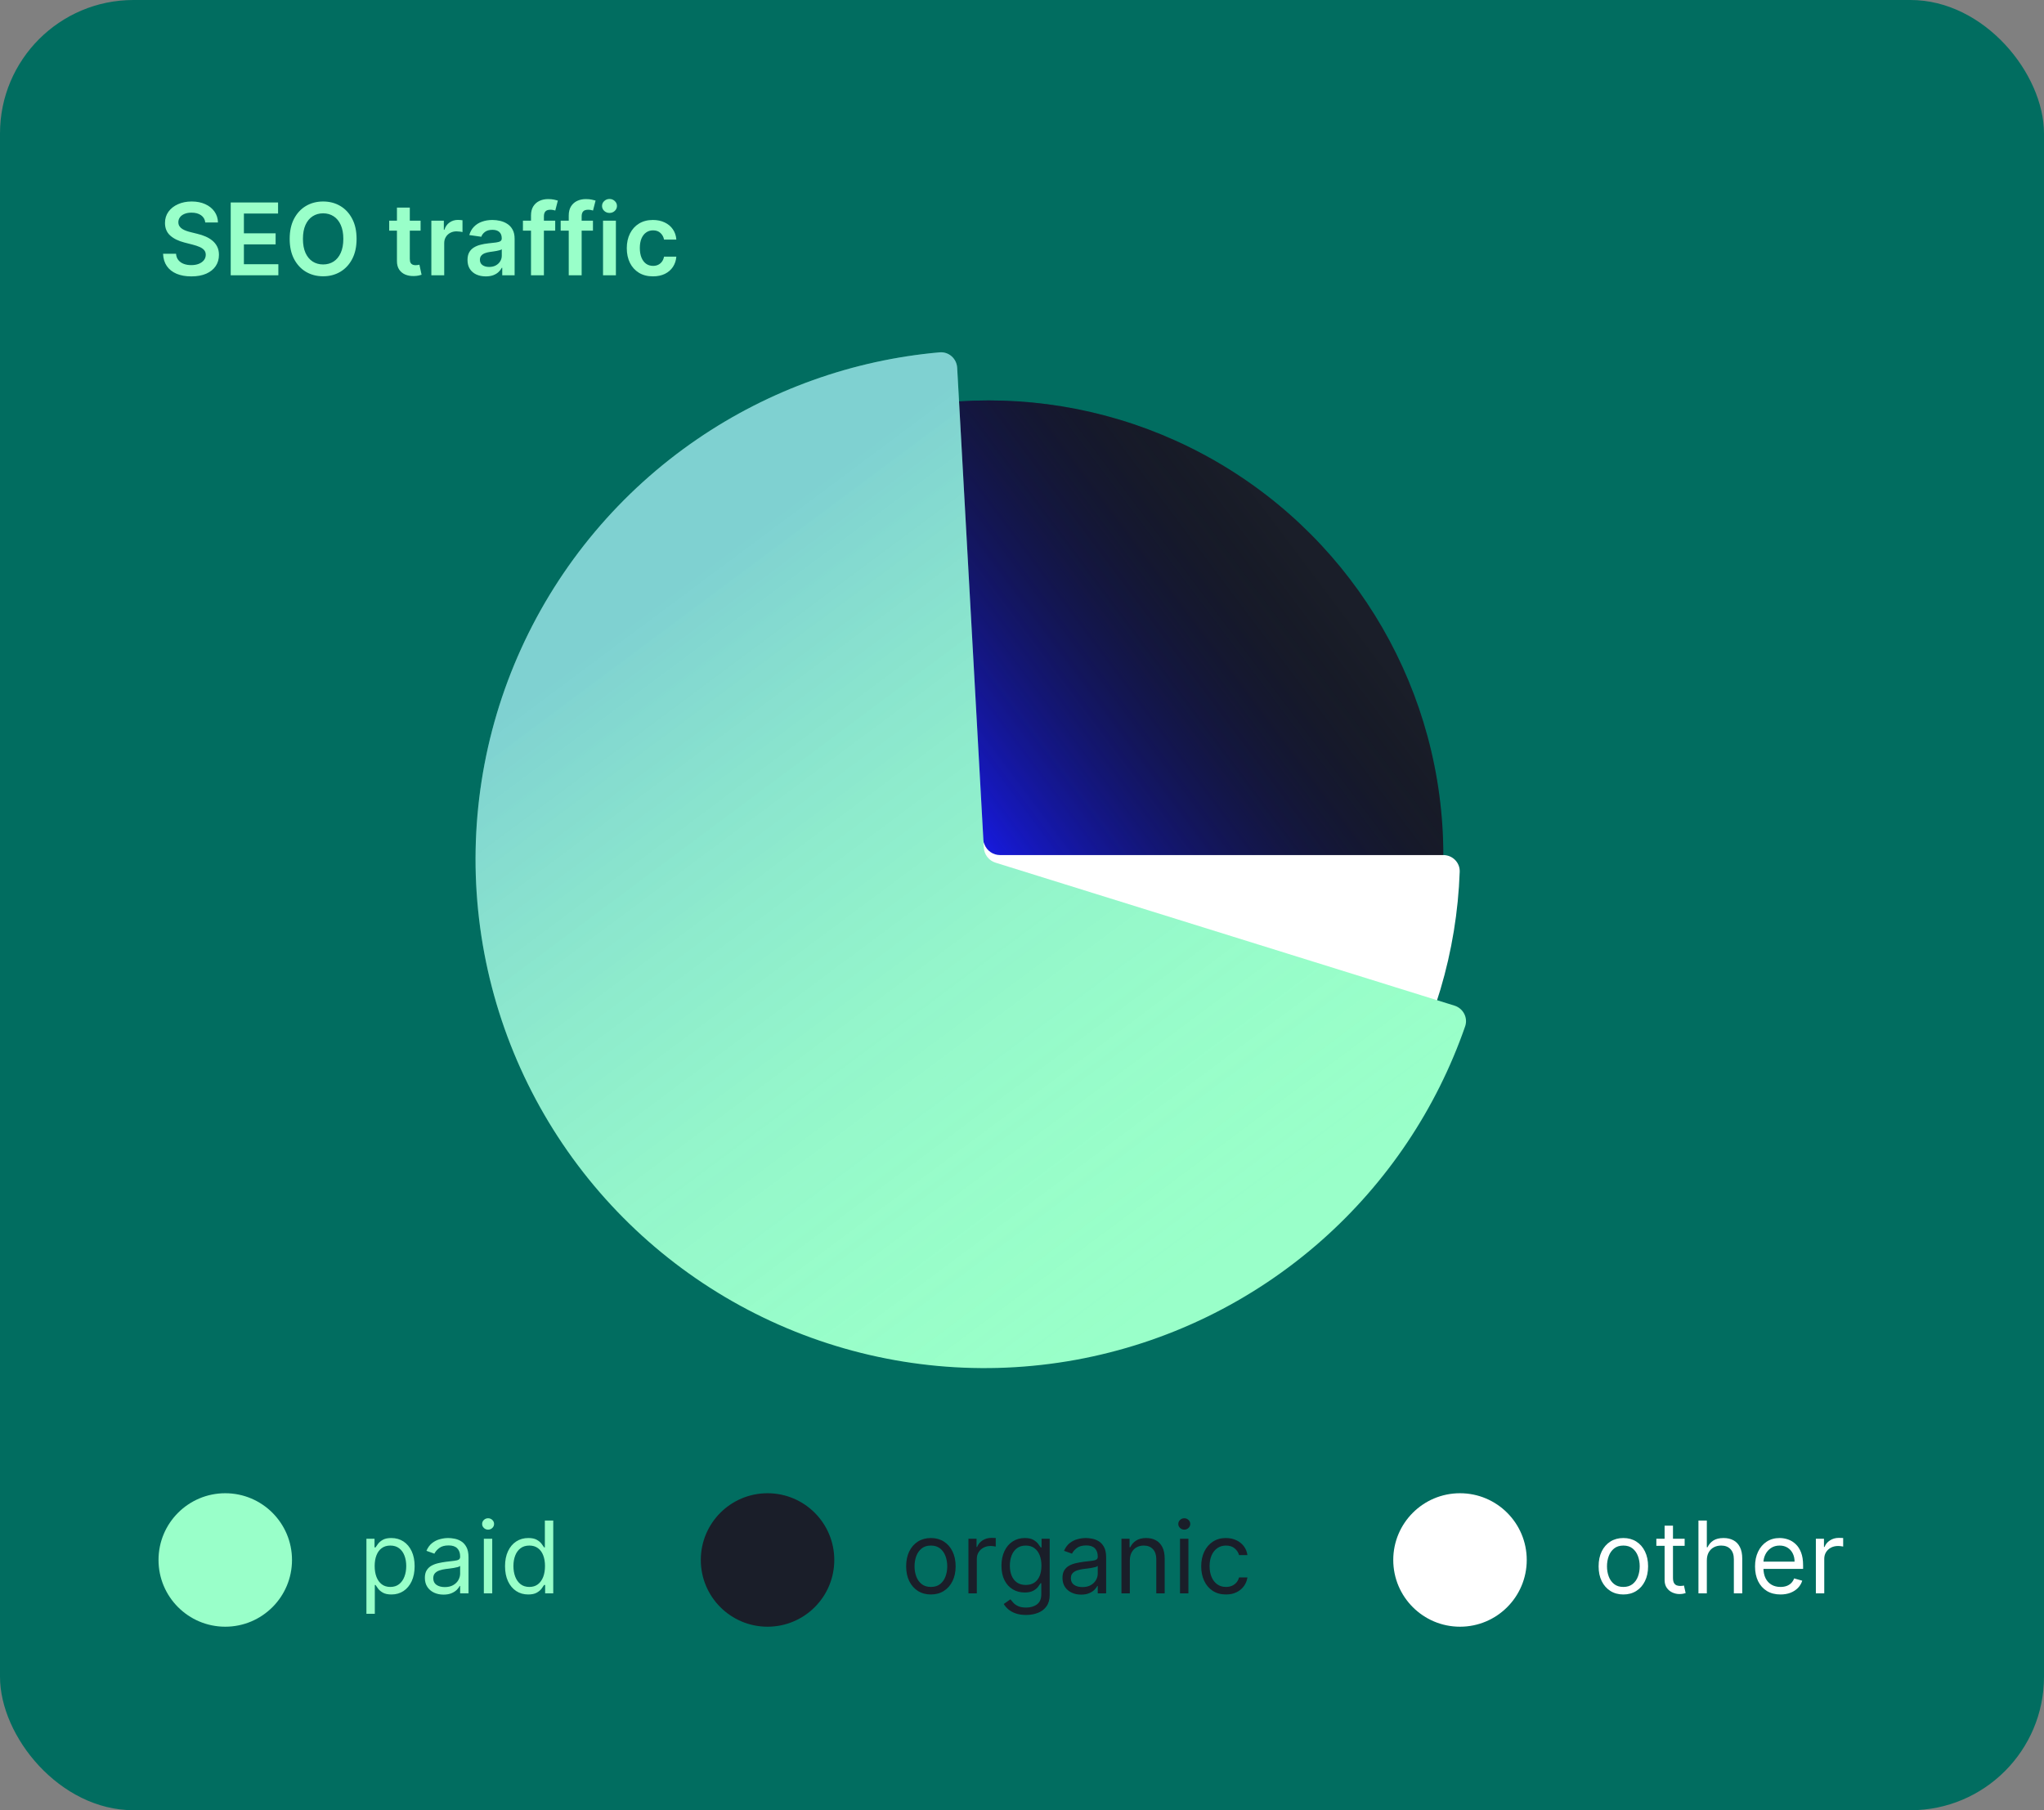
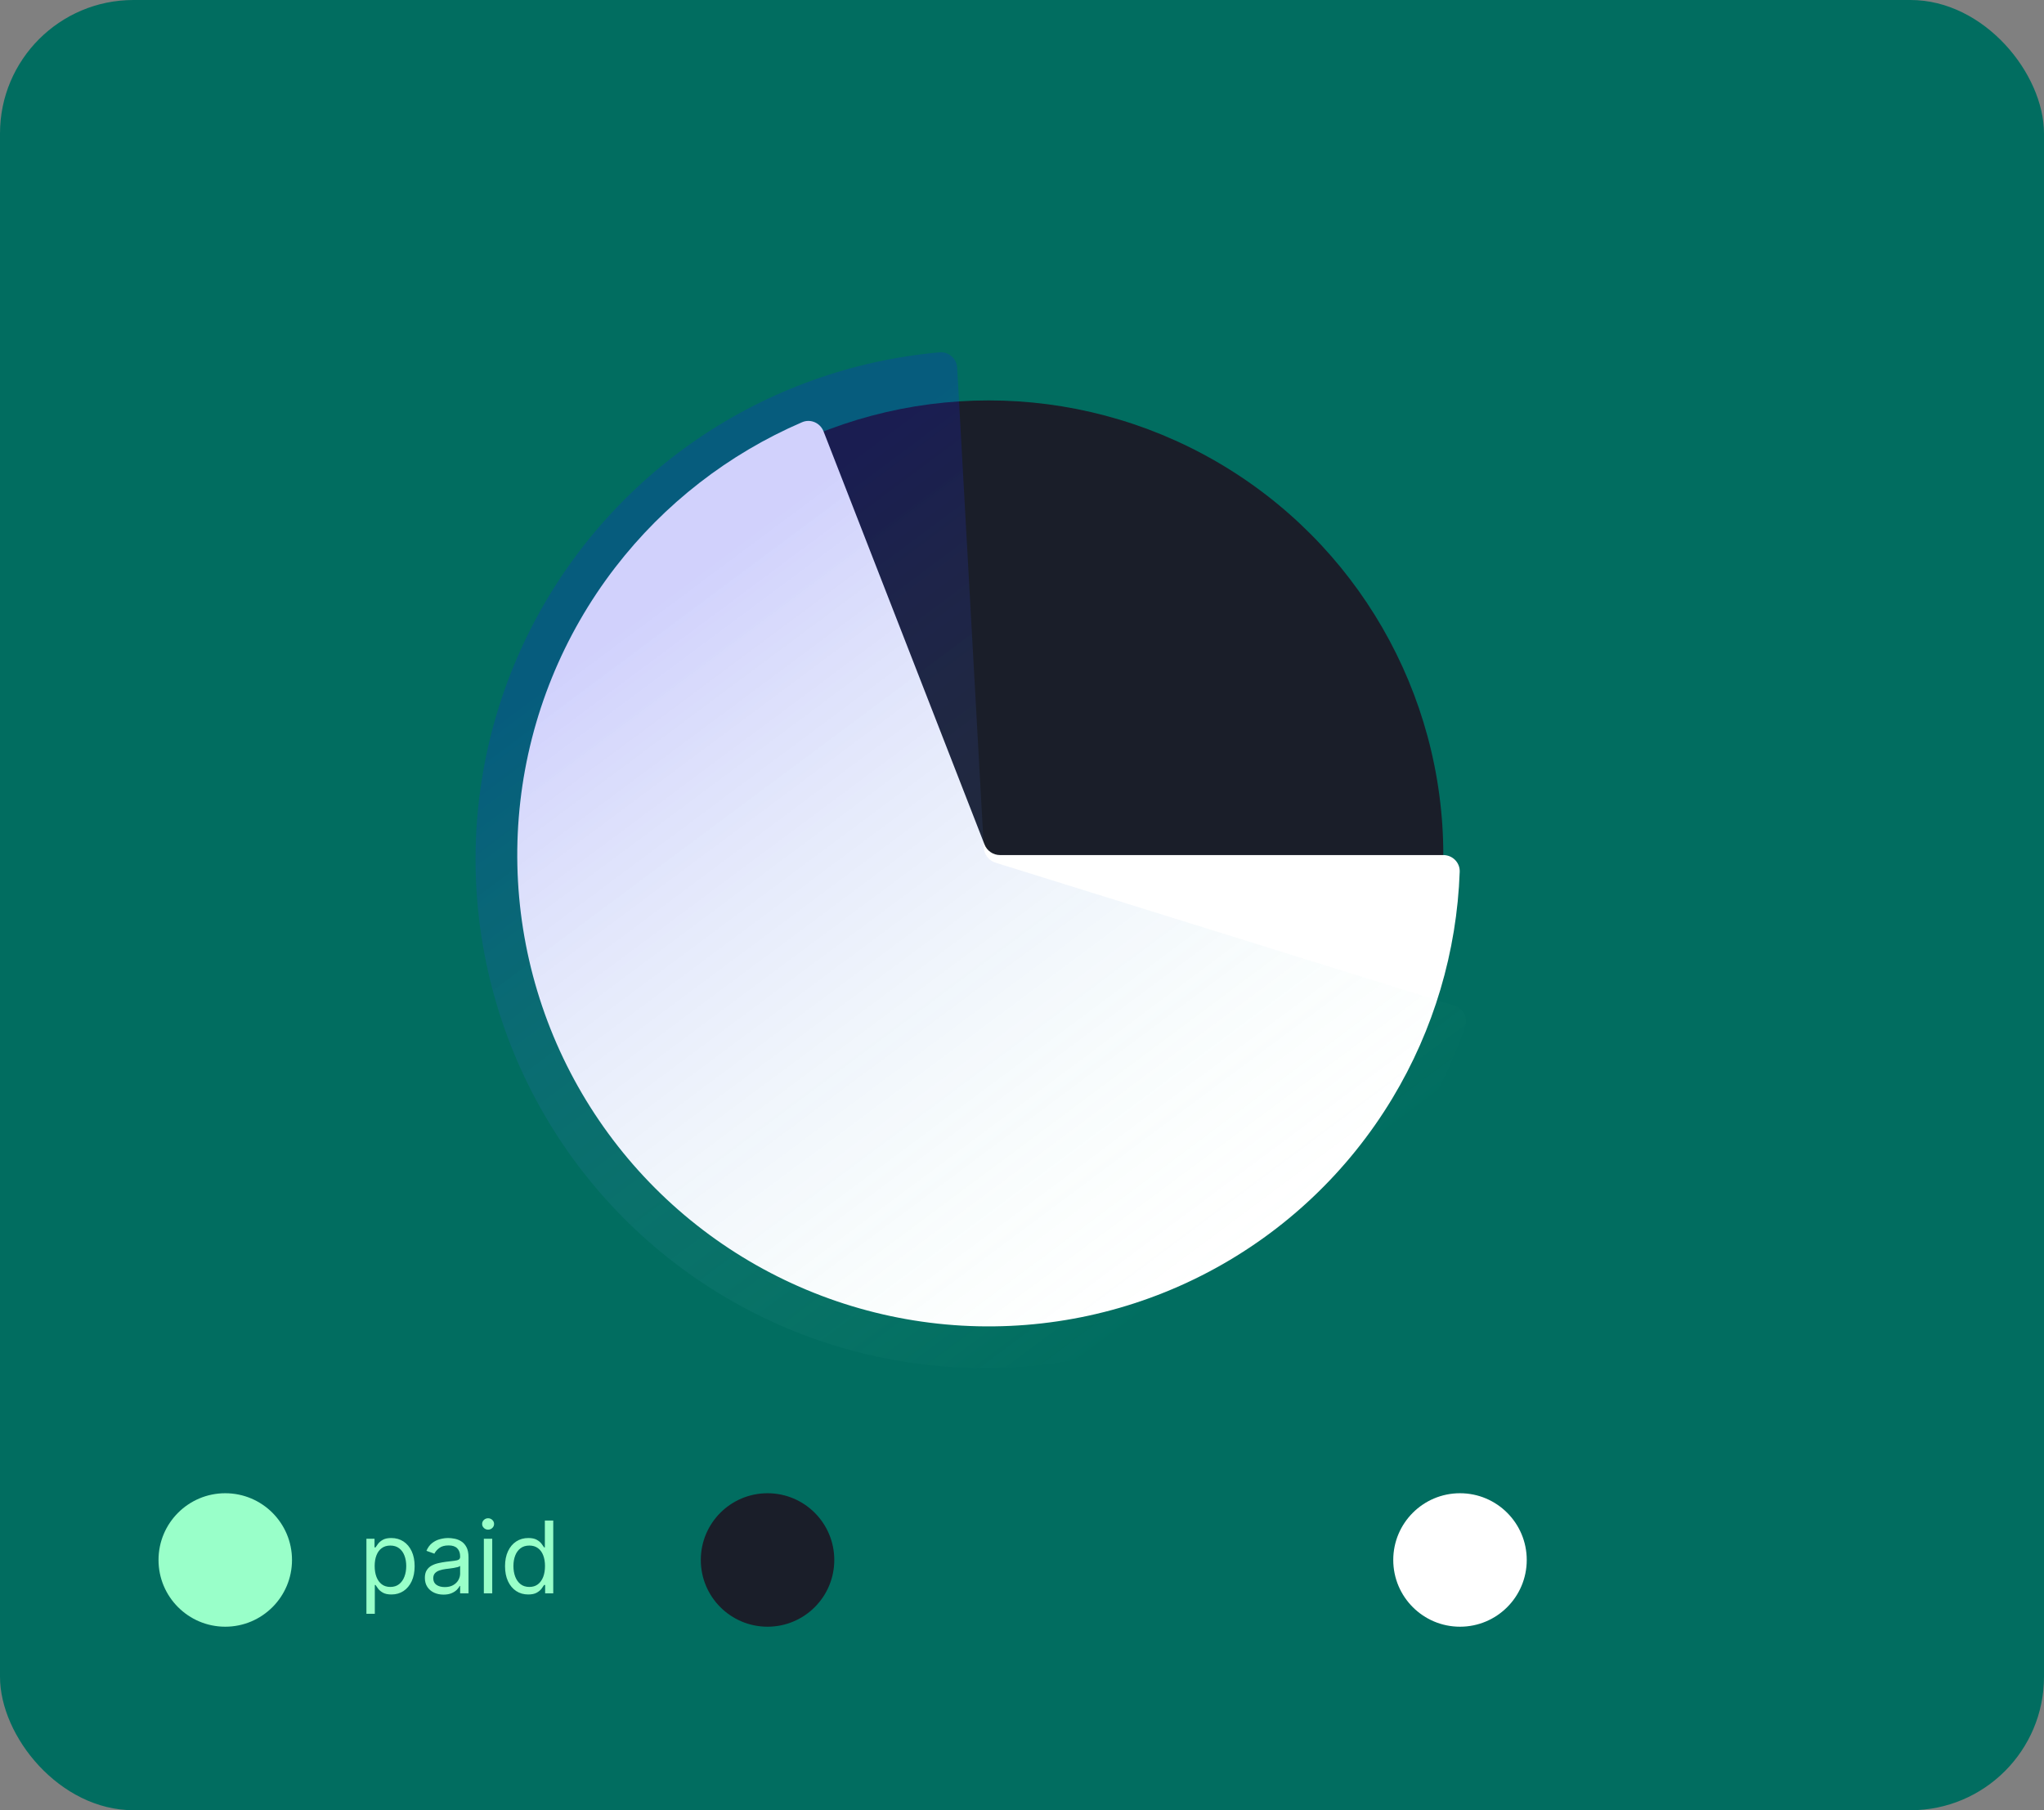
<svg xmlns="http://www.w3.org/2000/svg" width="100%" height="100%" viewBox="0 0 245 217" fill="none" preserveAspectRatio="xMidYMid">
  <rect x="0" y="0" width="245" height="217" fill="#808080" stroke="none" />
  <rect width="245" height="217" rx="16" fill="#016D60" />
  <circle cx="118.5" cy="102.5" r="54.5" fill="#1A1E29" />
-   <circle cx="118.5" cy="102.5" r="54.5" fill="url(#paint0_linear_195_96)" />
  <path d="M173 102.5C174.105 102.5 175.004 103.396 174.965 104.5C174.625 114.087 171.849 123.441 166.885 131.675C161.575 140.48 153.963 147.67 144.87 152.469C135.776 157.268 125.545 159.494 115.28 158.908C105.014 158.322 95.103 154.946 86.615 149.143C78.126 143.34 71.382 135.331 67.109 125.979C62.837 116.626 61.197 106.285 62.367 96.07C63.537 85.854 67.473 76.152 73.75 68.008C79.62 60.392 87.329 54.41 96.138 50.614C97.153 50.176 98.314 50.689 98.715 51.718L118.004 101.226C118.303 101.994 119.043 102.5 119.867 102.5H173Z" fill="white" />
-   <path d="M174.331 120.546C175.385 120.874 175.977 121.997 175.614 123.04C172.182 132.908 166.268 141.741 158.427 148.68C150.087 156.061 139.884 161.018 128.927 163.013C117.969 165.008 106.674 163.965 96.267 159.997C85.86 156.029 76.739 149.288 69.891 140.503C63.043 131.719 58.731 121.228 57.423 110.168C56.114 99.107 57.858 87.899 62.467 77.76C67.076 67.62 74.372 58.936 83.566 52.648C92.208 46.738 102.217 43.158 112.625 42.237C113.725 42.14 114.669 42.988 114.73 44.091L117.923 101.614C117.969 102.448 118.528 103.165 119.325 103.413L174.331 120.546Z" fill="#99FFC9" />
  <path d="M174.331 120.546C175.385 120.874 175.977 121.997 175.614 123.04C172.182 132.908 166.268 141.741 158.427 148.68C150.087 156.061 139.884 161.018 128.927 163.013C117.969 165.008 106.674 163.965 96.267 159.997C85.86 156.029 76.739 149.288 69.891 140.503C63.043 131.719 58.731 121.228 57.423 110.168C56.114 99.107 57.858 87.899 62.467 77.76C67.076 67.62 74.372 58.936 83.566 52.648C92.208 46.738 102.217 43.158 112.625 42.237C113.725 42.14 114.669 42.988 114.73 44.091L117.923 101.614C117.969 102.448 118.528 103.165 119.325 103.413L174.331 120.546Z" fill="url(#paint1_linear_195_96)" fill-opacity="0.2" />
-   <path d="M24.604 26.672C24.564 26.3 24.396 26.01 24.101 25.803C23.808 25.595 23.428 25.491 22.959 25.491C22.629 25.491 22.347 25.541 22.111 25.641C21.875 25.74 21.695 25.875 21.57 26.046C21.445 26.216 21.381 26.41 21.378 26.629C21.378 26.811 21.419 26.969 21.501 27.102C21.587 27.236 21.702 27.349 21.847 27.443C21.991 27.534 22.152 27.611 22.328 27.673C22.504 27.736 22.682 27.788 22.861 27.831L23.679 28.035C24.009 28.112 24.325 28.216 24.629 28.347C24.936 28.477 25.21 28.642 25.452 28.841C25.696 29.04 25.889 29.28 26.031 29.561C26.173 29.842 26.244 30.172 26.244 30.55C26.244 31.061 26.114 31.511 25.852 31.901C25.591 32.287 25.213 32.59 24.719 32.808C24.227 33.024 23.632 33.132 22.933 33.132C22.254 33.132 21.665 33.027 21.165 32.817C20.668 32.606 20.278 32.3 19.997 31.896C19.719 31.493 19.568 31.001 19.546 30.422H21.101C21.124 30.726 21.217 30.979 21.382 31.18C21.547 31.382 21.761 31.533 22.026 31.632C22.293 31.732 22.591 31.781 22.921 31.781C23.264 31.781 23.565 31.73 23.824 31.628C24.085 31.523 24.29 31.378 24.438 31.193C24.585 31.006 24.66 30.787 24.663 30.537C24.66 30.31 24.594 30.122 24.463 29.974C24.332 29.824 24.149 29.699 23.913 29.599C23.68 29.497 23.408 29.406 23.095 29.327L22.102 29.071C21.384 28.886 20.815 28.607 20.398 28.232C19.983 27.854 19.776 27.352 19.776 26.727C19.776 26.213 19.915 25.763 20.193 25.376C20.474 24.99 20.857 24.69 21.34 24.477C21.822 24.261 22.369 24.153 22.98 24.153C23.599 24.153 24.142 24.261 24.608 24.477C25.077 24.69 25.445 24.987 25.712 25.368C25.979 25.746 26.116 26.18 26.125 26.672H24.604ZM27.654 33V24.273H33.33V25.598H29.235V27.967H33.036V29.293H29.235V31.675H33.364V33H27.654ZM42.741 28.636C42.741 29.577 42.565 30.382 42.213 31.053C41.863 31.72 41.386 32.231 40.781 32.587C40.179 32.942 39.495 33.119 38.731 33.119C37.967 33.119 37.282 32.942 36.677 32.587C36.075 32.229 35.598 31.716 35.245 31.048C34.896 30.378 34.721 29.574 34.721 28.636C34.721 27.696 34.896 26.892 35.245 26.224C35.598 25.554 36.075 25.041 36.677 24.686C37.282 24.331 37.967 24.153 38.731 24.153C39.495 24.153 40.179 24.331 40.781 24.686C41.386 25.041 41.863 25.554 42.213 26.224C42.565 26.892 42.741 27.696 42.741 28.636ZM41.152 28.636C41.152 27.974 41.048 27.416 40.841 26.962C40.636 26.504 40.352 26.159 39.988 25.926C39.625 25.69 39.206 25.572 38.731 25.572C38.257 25.572 37.838 25.69 37.474 25.926C37.11 26.159 36.825 26.504 36.617 26.962C36.413 27.416 36.311 27.974 36.311 28.636C36.311 29.298 36.413 29.858 36.617 30.315C36.825 30.77 37.11 31.115 37.474 31.351C37.838 31.584 38.257 31.7 38.731 31.7C39.206 31.7 39.625 31.584 39.988 31.351C40.352 31.115 40.636 30.77 40.841 30.315C41.048 29.858 41.152 29.298 41.152 28.636ZM50.413 26.454V27.648H46.65V26.454H50.413ZM47.579 24.886H49.121V31.031C49.121 31.239 49.153 31.398 49.215 31.509C49.281 31.616 49.366 31.69 49.471 31.73C49.576 31.77 49.693 31.79 49.82 31.79C49.917 31.79 50.005 31.783 50.084 31.768C50.167 31.754 50.229 31.741 50.272 31.73L50.532 32.936C50.45 32.965 50.332 32.996 50.178 33.03C50.028 33.064 49.843 33.084 49.624 33.09C49.238 33.101 48.89 33.043 48.58 32.915C48.271 32.784 48.025 32.582 47.843 32.31C47.664 32.037 47.576 31.696 47.579 31.287V24.886ZM51.703 33V26.454H53.199V27.546H53.267C53.386 27.168 53.591 26.876 53.88 26.672C54.173 26.465 54.507 26.361 54.882 26.361C54.967 26.361 55.062 26.365 55.167 26.374C55.275 26.379 55.365 26.389 55.436 26.403V27.822C55.37 27.8 55.267 27.78 55.125 27.763C54.985 27.743 54.85 27.733 54.72 27.733C54.439 27.733 54.186 27.794 53.961 27.916C53.74 28.035 53.565 28.202 53.437 28.415C53.309 28.628 53.245 28.874 53.245 29.152V33H51.703ZM58.227 33.132C57.812 33.132 57.439 33.058 57.106 32.91C56.777 32.76 56.515 32.538 56.322 32.246C56.132 31.953 56.037 31.592 56.037 31.163C56.037 30.794 56.105 30.489 56.241 30.247C56.377 30.006 56.564 29.812 56.799 29.668C57.035 29.523 57.301 29.413 57.596 29.34C57.895 29.263 58.203 29.207 58.521 29.173C58.904 29.134 59.216 29.098 59.454 29.067C59.693 29.033 59.866 28.982 59.974 28.913C60.085 28.842 60.14 28.733 60.14 28.585V28.56C60.14 28.239 60.045 27.99 59.855 27.814C59.664 27.638 59.39 27.55 59.032 27.55C58.654 27.55 58.355 27.632 58.133 27.797C57.914 27.962 57.767 28.156 57.69 28.381L56.25 28.176C56.363 27.778 56.551 27.446 56.812 27.179C57.074 26.909 57.393 26.707 57.771 26.574C58.149 26.438 58.566 26.369 59.024 26.369C59.339 26.369 59.653 26.406 59.966 26.48C60.278 26.554 60.564 26.676 60.822 26.847C61.081 27.014 61.288 27.243 61.444 27.533C61.603 27.822 61.683 28.185 61.683 28.619V33H60.2V32.101H60.149C60.055 32.283 59.923 32.453 59.752 32.612C59.585 32.769 59.373 32.895 59.117 32.992C58.865 33.085 58.568 33.132 58.227 33.132ZM58.627 31.999C58.937 31.999 59.206 31.938 59.433 31.815C59.66 31.69 59.835 31.526 59.957 31.321C60.082 31.116 60.145 30.893 60.145 30.652V29.881C60.096 29.921 60.014 29.957 59.897 29.991C59.784 30.026 59.656 30.055 59.514 30.081C59.372 30.107 59.231 30.129 59.092 30.149C58.953 30.169 58.832 30.186 58.73 30.2C58.5 30.232 58.294 30.283 58.112 30.354C57.93 30.425 57.787 30.524 57.681 30.652C57.576 30.777 57.524 30.939 57.524 31.138C57.524 31.422 57.627 31.636 57.835 31.781C58.042 31.926 58.306 31.999 58.627 31.999ZM66.549 26.454V27.648H62.68V26.454H66.549ZM63.647 33V25.837C63.647 25.396 63.738 25.03 63.92 24.737C64.105 24.445 64.352 24.226 64.662 24.081C64.971 23.936 65.315 23.864 65.693 23.864C65.96 23.864 66.197 23.885 66.404 23.928C66.612 23.97 66.765 24.009 66.865 24.043L66.558 25.236C66.493 25.216 66.41 25.196 66.311 25.176C66.211 25.153 66.1 25.142 65.978 25.142C65.691 25.142 65.488 25.212 65.369 25.351C65.252 25.487 65.194 25.683 65.194 25.939V33H63.647ZM71.073 26.454V27.648H67.204V26.454H71.073ZM68.171 33V25.837C68.171 25.396 68.262 25.03 68.444 24.737C68.628 24.445 68.875 24.226 69.185 24.081C69.495 23.936 69.838 23.864 70.216 23.864C70.483 23.864 70.721 23.885 70.928 23.928C71.135 23.97 71.289 24.009 71.388 24.043L71.081 25.236C71.016 25.216 70.934 25.196 70.834 25.176C70.735 25.153 70.624 25.142 70.502 25.142C70.215 25.142 70.012 25.212 69.892 25.351C69.776 25.487 69.718 25.683 69.718 25.939V33H68.171ZM72.281 33V26.454H73.823V33H72.281ZM73.056 25.526C72.812 25.526 72.602 25.445 72.426 25.283C72.25 25.118 72.162 24.921 72.162 24.69C72.162 24.457 72.25 24.26 72.426 24.098C72.602 23.933 72.812 23.851 73.056 23.851C73.304 23.851 73.514 23.933 73.687 24.098C73.863 24.26 73.951 24.457 73.951 24.69C73.951 24.921 73.863 25.118 73.687 25.283C73.514 25.445 73.304 25.526 73.056 25.526ZM78.265 33.128C77.612 33.128 77.05 32.984 76.582 32.697C76.116 32.41 75.756 32.014 75.504 31.509C75.254 31 75.129 30.415 75.129 29.753C75.129 29.088 75.256 28.501 75.512 27.993C75.768 27.482 76.129 27.084 76.594 26.8C77.063 26.513 77.617 26.369 78.256 26.369C78.788 26.369 79.258 26.467 79.667 26.663C80.079 26.857 80.407 27.131 80.651 27.486C80.896 27.838 81.035 28.25 81.069 28.722H79.594C79.535 28.406 79.393 28.143 79.168 27.933C78.947 27.72 78.65 27.614 78.278 27.614C77.962 27.614 77.685 27.699 77.447 27.869C77.208 28.037 77.022 28.278 76.888 28.594C76.758 28.909 76.692 29.287 76.692 29.727C76.692 30.173 76.758 30.557 76.888 30.878C77.019 31.196 77.202 31.442 77.438 31.615C77.677 31.785 77.957 31.871 78.278 31.871C78.505 31.871 78.708 31.828 78.887 31.743C79.069 31.655 79.221 31.528 79.343 31.364C79.465 31.199 79.549 30.999 79.594 30.763H81.069C81.032 31.226 80.896 31.636 80.66 31.994C80.424 32.349 80.103 32.628 79.697 32.83C79.29 33.028 78.813 33.128 78.265 33.128Z" fill="#99FFC9" />
  <circle cx="27" cy="187" r="8" fill="#99FFC9" />
  <path d="M43.92 193.455V184.455H44.892V185.494H45.011C45.085 185.381 45.188 185.236 45.318 185.06C45.452 184.881 45.642 184.722 45.889 184.582C46.139 184.44 46.477 184.369 46.903 184.369C47.455 184.369 47.94 184.507 48.361 184.783C48.781 185.058 49.109 185.449 49.345 185.955C49.581 186.46 49.699 187.057 49.699 187.744C49.699 188.438 49.581 189.038 49.345 189.547C49.109 190.053 48.783 190.445 48.365 190.723C47.947 190.999 47.466 191.136 46.92 191.136C46.5 191.136 46.163 191.067 45.91 190.928C45.658 190.786 45.463 190.625 45.327 190.446C45.19 190.264 45.085 190.114 45.011 189.994H44.926V193.455H43.92ZM44.909 187.727C44.909 188.222 44.981 188.658 45.126 189.036C45.271 189.411 45.483 189.705 45.761 189.918C46.04 190.128 46.381 190.233 46.784 190.233C47.205 190.233 47.555 190.122 47.837 189.901C48.121 189.676 48.334 189.375 48.476 188.997C48.621 188.616 48.693 188.193 48.693 187.727C48.693 187.267 48.622 186.852 48.48 186.483C48.341 186.111 48.129 185.817 47.845 185.601C47.564 185.382 47.21 185.273 46.784 185.273C46.375 185.273 46.031 185.376 45.753 185.584C45.474 185.788 45.264 186.075 45.122 186.445C44.98 186.811 44.909 187.239 44.909 187.727ZM53.159 191.153C52.744 191.153 52.368 191.075 52.03 190.919C51.692 190.76 51.423 190.531 51.224 190.233C51.026 189.932 50.926 189.568 50.926 189.142C50.926 188.767 51 188.463 51.148 188.23C51.295 187.994 51.493 187.81 51.74 187.676C51.987 187.543 52.26 187.443 52.558 187.378C52.859 187.31 53.162 187.256 53.466 187.216C53.864 187.165 54.186 187.126 54.433 187.101C54.683 187.072 54.865 187.026 54.979 186.96C55.095 186.895 55.153 186.781 55.153 186.619V186.585C55.153 186.165 55.038 185.838 54.808 185.605C54.581 185.372 54.236 185.256 53.773 185.256C53.293 185.256 52.916 185.361 52.644 185.571C52.371 185.781 52.179 186.006 52.068 186.244L51.114 185.903C51.284 185.506 51.511 185.196 51.795 184.974C52.082 184.75 52.395 184.594 52.733 184.506C53.074 184.415 53.409 184.369 53.739 184.369C53.949 184.369 54.19 184.395 54.463 184.446C54.739 184.494 55.004 184.595 55.26 184.749C55.519 184.902 55.733 185.134 55.903 185.443C56.074 185.753 56.159 186.168 56.159 186.688V191H55.153V190.114H55.102C55.034 190.256 54.92 190.408 54.761 190.57C54.602 190.732 54.391 190.869 54.126 190.983C53.862 191.097 53.54 191.153 53.159 191.153ZM53.312 190.25C53.71 190.25 54.045 190.172 54.318 190.016C54.594 189.859 54.801 189.658 54.94 189.411C55.082 189.163 55.153 188.903 55.153 188.631V187.71C55.111 187.761 55.017 187.808 54.872 187.851C54.73 187.891 54.565 187.926 54.378 187.957C54.193 187.986 54.013 188.011 53.837 188.034C53.663 188.054 53.523 188.071 53.415 188.085C53.153 188.119 52.909 188.175 52.682 188.251C52.457 188.325 52.276 188.437 52.136 188.588C52 188.736 51.932 188.937 51.932 189.193C51.932 189.543 52.061 189.807 52.32 189.986C52.581 190.162 52.912 190.25 53.312 190.25ZM57.995 191V184.455H59V191H57.995ZM58.506 183.364C58.31 183.364 58.141 183.297 57.999 183.163C57.86 183.03 57.79 182.869 57.79 182.682C57.79 182.494 57.86 182.334 57.999 182.2C58.141 182.067 58.31 182 58.506 182C58.702 182 58.87 182.067 59.009 182.2C59.151 182.334 59.222 182.494 59.222 182.682C59.222 182.869 59.151 183.03 59.009 183.163C58.87 183.297 58.702 183.364 58.506 183.364ZM63.314 191.136C62.769 191.136 62.287 190.999 61.869 190.723C61.452 190.445 61.125 190.053 60.889 189.547C60.653 189.038 60.535 188.438 60.535 187.744C60.535 187.057 60.653 186.46 60.889 185.955C61.125 185.449 61.453 185.058 61.874 184.783C62.294 184.507 62.78 184.369 63.331 184.369C63.757 184.369 64.094 184.44 64.341 184.582C64.591 184.722 64.781 184.881 64.912 185.06C65.046 185.236 65.149 185.381 65.223 185.494H65.308V182.273H66.314V191H65.342V189.994H65.223C65.149 190.114 65.044 190.264 64.908 190.446C64.771 190.625 64.577 190.786 64.324 190.928C64.071 191.067 63.734 191.136 63.314 191.136ZM63.45 190.233C63.854 190.233 64.195 190.128 64.473 189.918C64.751 189.705 64.963 189.411 65.108 189.036C65.253 188.658 65.325 188.222 65.325 187.727C65.325 187.239 65.254 186.811 65.112 186.445C64.97 186.075 64.76 185.788 64.481 185.584C64.203 185.376 63.859 185.273 63.45 185.273C63.024 185.273 62.669 185.382 62.385 185.601C62.104 185.817 61.892 186.111 61.75 186.483C61.611 186.852 61.541 187.267 61.541 187.727C61.541 188.193 61.612 188.616 61.754 188.997C61.899 189.375 62.112 189.676 62.394 189.901C62.678 190.122 63.03 190.233 63.45 190.233Z" fill="#99FFC9" />
  <circle cx="92" cy="187" r="8" fill="#1A1E29" />
-   <path d="M111.58 191.136C110.989 191.136 110.47 190.996 110.024 190.714C109.581 190.433 109.234 190.04 108.984 189.534C108.737 189.028 108.614 188.437 108.614 187.761C108.614 187.08 108.737 186.484 108.984 185.976C109.234 185.467 109.581 185.072 110.024 184.791C110.47 184.51 110.989 184.369 111.58 184.369C112.17 184.369 112.688 184.51 113.131 184.791C113.577 185.072 113.923 185.467 114.17 185.976C114.42 186.484 114.545 187.08 114.545 187.761C114.545 188.437 114.42 189.028 114.17 189.534C113.923 190.04 113.577 190.433 113.131 190.714C112.688 190.996 112.17 191.136 111.58 191.136ZM111.58 190.233C112.028 190.233 112.398 190.118 112.688 189.888C112.977 189.658 113.192 189.355 113.331 188.98C113.47 188.605 113.54 188.199 113.54 187.761C113.54 187.324 113.47 186.916 113.331 186.538C113.192 186.161 112.977 185.855 112.688 185.622C112.398 185.389 112.028 185.273 111.58 185.273C111.131 185.273 110.761 185.389 110.472 185.622C110.182 185.855 109.967 186.161 109.828 186.538C109.689 186.916 109.619 187.324 109.619 187.761C109.619 188.199 109.689 188.605 109.828 188.98C109.967 189.355 110.182 189.658 110.472 189.888C110.761 190.118 111.131 190.233 111.58 190.233ZM116.081 191V184.455H117.052V185.443H117.12C117.24 185.119 117.456 184.857 117.768 184.655C118.081 184.453 118.433 184.352 118.825 184.352C118.899 184.352 118.991 184.354 119.102 184.357C119.213 184.359 119.297 184.364 119.353 184.369V185.392C119.319 185.384 119.241 185.371 119.119 185.354C119 185.334 118.873 185.324 118.74 185.324C118.422 185.324 118.137 185.391 117.887 185.524C117.64 185.655 117.444 185.837 117.299 186.07C117.157 186.3 117.086 186.562 117.086 186.858V191H116.081ZM122.988 193.591C122.502 193.591 122.085 193.528 121.735 193.403C121.386 193.281 121.095 193.119 120.862 192.918C120.632 192.719 120.449 192.506 120.312 192.278L121.113 191.716C121.204 191.835 121.319 191.972 121.458 192.125C121.598 192.281 121.788 192.416 122.029 192.53C122.274 192.646 122.593 192.705 122.988 192.705C123.517 192.705 123.953 192.577 124.297 192.321C124.64 192.065 124.812 191.665 124.812 191.119V189.79H124.727C124.653 189.909 124.548 190.057 124.412 190.233C124.278 190.406 124.085 190.561 123.832 190.697C123.582 190.831 123.244 190.898 122.818 190.898C122.289 190.898 121.815 190.773 121.395 190.523C120.977 190.273 120.646 189.909 120.402 189.432C120.16 188.955 120.039 188.375 120.039 187.693C120.039 187.023 120.157 186.439 120.393 185.942C120.629 185.442 120.957 185.055 121.377 184.783C121.798 184.507 122.284 184.369 122.835 184.369C123.261 184.369 123.599 184.44 123.849 184.582C124.102 184.722 124.295 184.881 124.429 185.06C124.565 185.236 124.67 185.381 124.744 185.494H124.846V184.455H125.818V191.188C125.818 191.75 125.69 192.207 125.434 192.56C125.181 192.915 124.841 193.175 124.412 193.339C123.985 193.507 123.511 193.591 122.988 193.591ZM122.954 189.994C123.358 189.994 123.699 189.902 123.977 189.717C124.255 189.533 124.467 189.267 124.612 188.92C124.757 188.574 124.829 188.159 124.829 187.676C124.829 187.205 124.758 186.788 124.616 186.428C124.474 186.067 124.264 185.784 123.985 185.58C123.707 185.375 123.363 185.273 122.954 185.273C122.528 185.273 122.173 185.381 121.889 185.597C121.608 185.812 121.396 186.102 121.254 186.466C121.115 186.83 121.045 187.233 121.045 187.676C121.045 188.131 121.116 188.533 121.258 188.882C121.403 189.229 121.616 189.501 121.897 189.7C122.181 189.896 122.534 189.994 122.954 189.994ZM129.585 191.153C129.17 191.153 128.794 191.075 128.456 190.919C128.118 190.76 127.849 190.531 127.65 190.233C127.451 189.932 127.352 189.568 127.352 189.142C127.352 188.767 127.426 188.463 127.574 188.23C127.721 187.994 127.919 187.81 128.166 187.676C128.413 187.543 128.686 187.443 128.984 187.378C129.285 187.31 129.588 187.256 129.892 187.216C130.289 187.165 130.612 187.126 130.859 187.101C131.109 187.072 131.291 187.026 131.404 186.96C131.521 186.895 131.579 186.781 131.579 186.619V186.585C131.579 186.165 131.464 185.838 131.234 185.605C131.007 185.372 130.662 185.256 130.199 185.256C129.718 185.256 129.342 185.361 129.069 185.571C128.797 185.781 128.605 186.006 128.494 186.244L127.539 185.903C127.71 185.506 127.937 185.196 128.221 184.974C128.508 184.75 128.821 184.594 129.159 184.506C129.5 184.415 129.835 184.369 130.164 184.369C130.375 184.369 130.616 184.395 130.889 184.446C131.164 184.494 131.43 184.595 131.686 184.749C131.944 184.902 132.159 185.134 132.329 185.443C132.5 185.753 132.585 186.168 132.585 186.688V191H131.579V190.114H131.528C131.46 190.256 131.346 190.408 131.187 190.57C131.028 190.732 130.816 190.869 130.552 190.983C130.288 191.097 129.966 191.153 129.585 191.153ZM129.738 190.25C130.136 190.25 130.471 190.172 130.744 190.016C131.02 189.859 131.227 189.658 131.366 189.411C131.508 189.163 131.579 188.903 131.579 188.631V187.71C131.537 187.761 131.443 187.808 131.298 187.851C131.156 187.891 130.991 187.926 130.804 187.957C130.619 187.986 130.439 188.011 130.262 188.034C130.089 188.054 129.949 188.071 129.841 188.085C129.579 188.119 129.335 188.175 129.108 188.251C128.883 188.325 128.701 188.437 128.562 188.588C128.426 188.736 128.358 188.937 128.358 189.193C128.358 189.543 128.487 189.807 128.745 189.986C129.007 190.162 129.338 190.25 129.738 190.25ZM135.426 187.062V191H134.42V184.455H135.392V185.477H135.477C135.631 185.145 135.864 184.878 136.176 184.676C136.489 184.472 136.892 184.369 137.386 184.369C137.83 184.369 138.217 184.46 138.55 184.642C138.882 184.821 139.141 185.094 139.325 185.46C139.51 185.824 139.602 186.284 139.602 186.841V191H138.597V186.909C138.597 186.395 138.463 185.994 138.196 185.707C137.929 185.418 137.563 185.273 137.097 185.273C136.776 185.273 136.489 185.342 136.236 185.482C135.986 185.621 135.788 185.824 135.643 186.091C135.499 186.358 135.426 186.682 135.426 187.062ZM141.44 191V184.455H142.446V191H141.44ZM141.951 183.364C141.755 183.364 141.586 183.297 141.444 183.163C141.305 183.03 141.235 182.869 141.235 182.682C141.235 182.494 141.305 182.334 141.444 182.2C141.586 182.067 141.755 182 141.951 182C142.147 182 142.315 182.067 142.454 182.2C142.596 182.334 142.667 182.494 142.667 182.682C142.667 182.869 142.596 183.03 142.454 183.163C142.315 183.297 142.147 183.364 141.951 183.364ZM146.947 191.136C146.333 191.136 145.805 190.991 145.362 190.702C144.918 190.412 144.577 190.013 144.339 189.504C144.1 188.996 143.981 188.415 143.981 187.761C143.981 187.097 144.103 186.51 144.347 186.001C144.594 185.49 144.938 185.091 145.379 184.804C145.822 184.514 146.339 184.369 146.93 184.369C147.39 184.369 147.805 184.455 148.174 184.625C148.543 184.795 148.846 185.034 149.082 185.341C149.317 185.648 149.464 186.006 149.521 186.415H148.515C148.438 186.116 148.268 185.852 148.004 185.622C147.742 185.389 147.39 185.273 146.947 185.273C146.555 185.273 146.211 185.375 145.915 185.58C145.623 185.781 145.394 186.067 145.229 186.436C145.067 186.803 144.987 187.233 144.987 187.727C144.987 188.233 145.066 188.673 145.225 189.048C145.387 189.423 145.614 189.714 145.907 189.922C146.202 190.129 146.549 190.233 146.947 190.233C147.208 190.233 147.445 190.188 147.658 190.097C147.871 190.006 148.052 189.875 148.2 189.705C148.347 189.534 148.452 189.33 148.515 189.091H149.521C149.464 189.477 149.323 189.825 149.099 190.135C148.877 190.442 148.583 190.686 148.217 190.868C147.853 191.047 147.43 191.136 146.947 191.136Z" fill="#1A1E29" />
  <circle cx="175" cy="187" r="8" fill="white" />
-   <path d="M194.58 191.136C193.989 191.136 193.47 190.996 193.024 190.714C192.581 190.433 192.234 190.04 191.984 189.534C191.737 189.028 191.614 188.437 191.614 187.761C191.614 187.08 191.737 186.484 191.984 185.976C192.234 185.467 192.581 185.072 193.024 184.791C193.47 184.51 193.989 184.369 194.58 184.369C195.17 184.369 195.688 184.51 196.131 184.791C196.577 185.072 196.923 185.467 197.17 185.976C197.42 186.484 197.545 187.08 197.545 187.761C197.545 188.437 197.42 189.028 197.17 189.534C196.923 190.04 196.577 190.433 196.131 190.714C195.688 190.996 195.17 191.136 194.58 191.136ZM194.58 190.233C195.028 190.233 195.398 190.118 195.688 189.888C195.977 189.658 196.192 189.355 196.331 188.98C196.47 188.605 196.54 188.199 196.54 187.761C196.54 187.324 196.47 186.916 196.331 186.538C196.192 186.161 195.977 185.855 195.688 185.622C195.398 185.389 195.028 185.273 194.58 185.273C194.131 185.273 193.761 185.389 193.472 185.622C193.182 185.855 192.967 186.161 192.828 186.538C192.689 186.916 192.619 187.324 192.619 187.761C192.619 188.199 192.689 188.605 192.828 188.98C192.967 189.355 193.182 189.658 193.472 189.888C193.761 190.118 194.131 190.233 194.58 190.233ZM201.927 184.455V185.307H198.535V184.455H201.927ZM199.524 182.886H200.529V189.125C200.529 189.409 200.571 189.622 200.653 189.764C200.738 189.903 200.846 189.997 200.977 190.045C201.11 190.091 201.251 190.114 201.399 190.114C201.51 190.114 201.6 190.108 201.672 190.097C201.743 190.082 201.799 190.071 201.842 190.062L202.047 190.966C201.978 190.991 201.883 191.017 201.761 191.043C201.639 191.071 201.484 191.085 201.297 191.085C201.012 191.085 200.734 191.024 200.461 190.902C200.191 190.78 199.967 190.594 199.788 190.344C199.612 190.094 199.524 189.778 199.524 189.398V182.886ZM204.586 187.062V191H203.581V182.273H204.586V185.477H204.672C204.825 185.139 205.055 184.871 205.362 184.672C205.672 184.47 206.083 184.369 206.598 184.369C207.044 184.369 207.434 184.459 207.77 184.638C208.105 184.814 208.365 185.085 208.549 185.452C208.737 185.815 208.831 186.278 208.831 186.841V191H207.825V186.909C207.825 186.389 207.69 185.987 207.42 185.703C207.153 185.416 206.782 185.273 206.308 185.273C205.978 185.273 205.683 185.342 205.422 185.482C205.163 185.621 204.958 185.824 204.808 186.091C204.66 186.358 204.586 186.682 204.586 187.062ZM213.415 191.136C212.784 191.136 212.24 190.997 211.783 190.719C211.328 190.438 210.977 190.045 210.73 189.543C210.486 189.037 210.364 188.449 210.364 187.778C210.364 187.108 210.486 186.517 210.73 186.006C210.977 185.491 211.321 185.091 211.761 184.804C212.205 184.514 212.722 184.369 213.312 184.369C213.653 184.369 213.99 184.426 214.322 184.54C214.655 184.653 214.957 184.838 215.23 185.094C215.503 185.347 215.72 185.682 215.882 186.099C216.044 186.517 216.125 187.031 216.125 187.642V188.068H211.08V187.199H215.102C215.102 186.83 215.028 186.5 214.881 186.21C214.736 185.92 214.528 185.692 214.259 185.524C213.991 185.357 213.676 185.273 213.312 185.273C212.912 185.273 212.565 185.372 212.273 185.571C211.983 185.767 211.76 186.023 211.604 186.338C211.447 186.653 211.369 186.991 211.369 187.352V187.932C211.369 188.426 211.455 188.845 211.625 189.189C211.798 189.53 212.038 189.79 212.345 189.969C212.652 190.145 213.009 190.233 213.415 190.233C213.679 190.233 213.918 190.196 214.131 190.122C214.347 190.045 214.533 189.932 214.689 189.781C214.845 189.628 214.966 189.437 215.051 189.21L216.023 189.483C215.92 189.812 215.749 190.102 215.507 190.352C215.266 190.599 214.967 190.793 214.612 190.932C214.257 191.068 213.858 191.136 213.415 191.136ZM217.655 191V184.455H218.626V185.443H218.695C218.814 185.119 219.03 184.857 219.342 184.655C219.655 184.453 220.007 184.352 220.399 184.352C220.473 184.352 220.565 184.354 220.676 184.357C220.787 184.359 220.871 184.364 220.928 184.369V185.392C220.893 185.384 220.815 185.371 220.693 185.354C220.574 185.334 220.447 185.324 220.314 185.324C219.996 185.324 219.712 185.391 219.462 185.524C219.214 185.655 219.018 185.837 218.874 186.07C218.732 186.3 218.661 186.562 218.661 186.858V191H217.655Z" fill="white" />
  <defs>
    <linearGradient id="paint0_linear_195_96" x1="118.5" y1="106.974" x2="162.425" y2="74.03" gradientUnits="userSpaceOnUse">
      <stop stop-color="#181BF2" />
      <stop offset="1" stop-opacity="0" />
    </linearGradient>
    <linearGradient id="paint1_linear_195_96" x1="96.341" y1="56.587" x2="159.551" y2="141.457" gradientUnits="userSpaceOnUse">
      <stop offset="0.021" stop-color="#181BF2" />
      <stop offset="1" stop-color="#99FFC9" stop-opacity="0" />
    </linearGradient>
  </defs>
</svg>